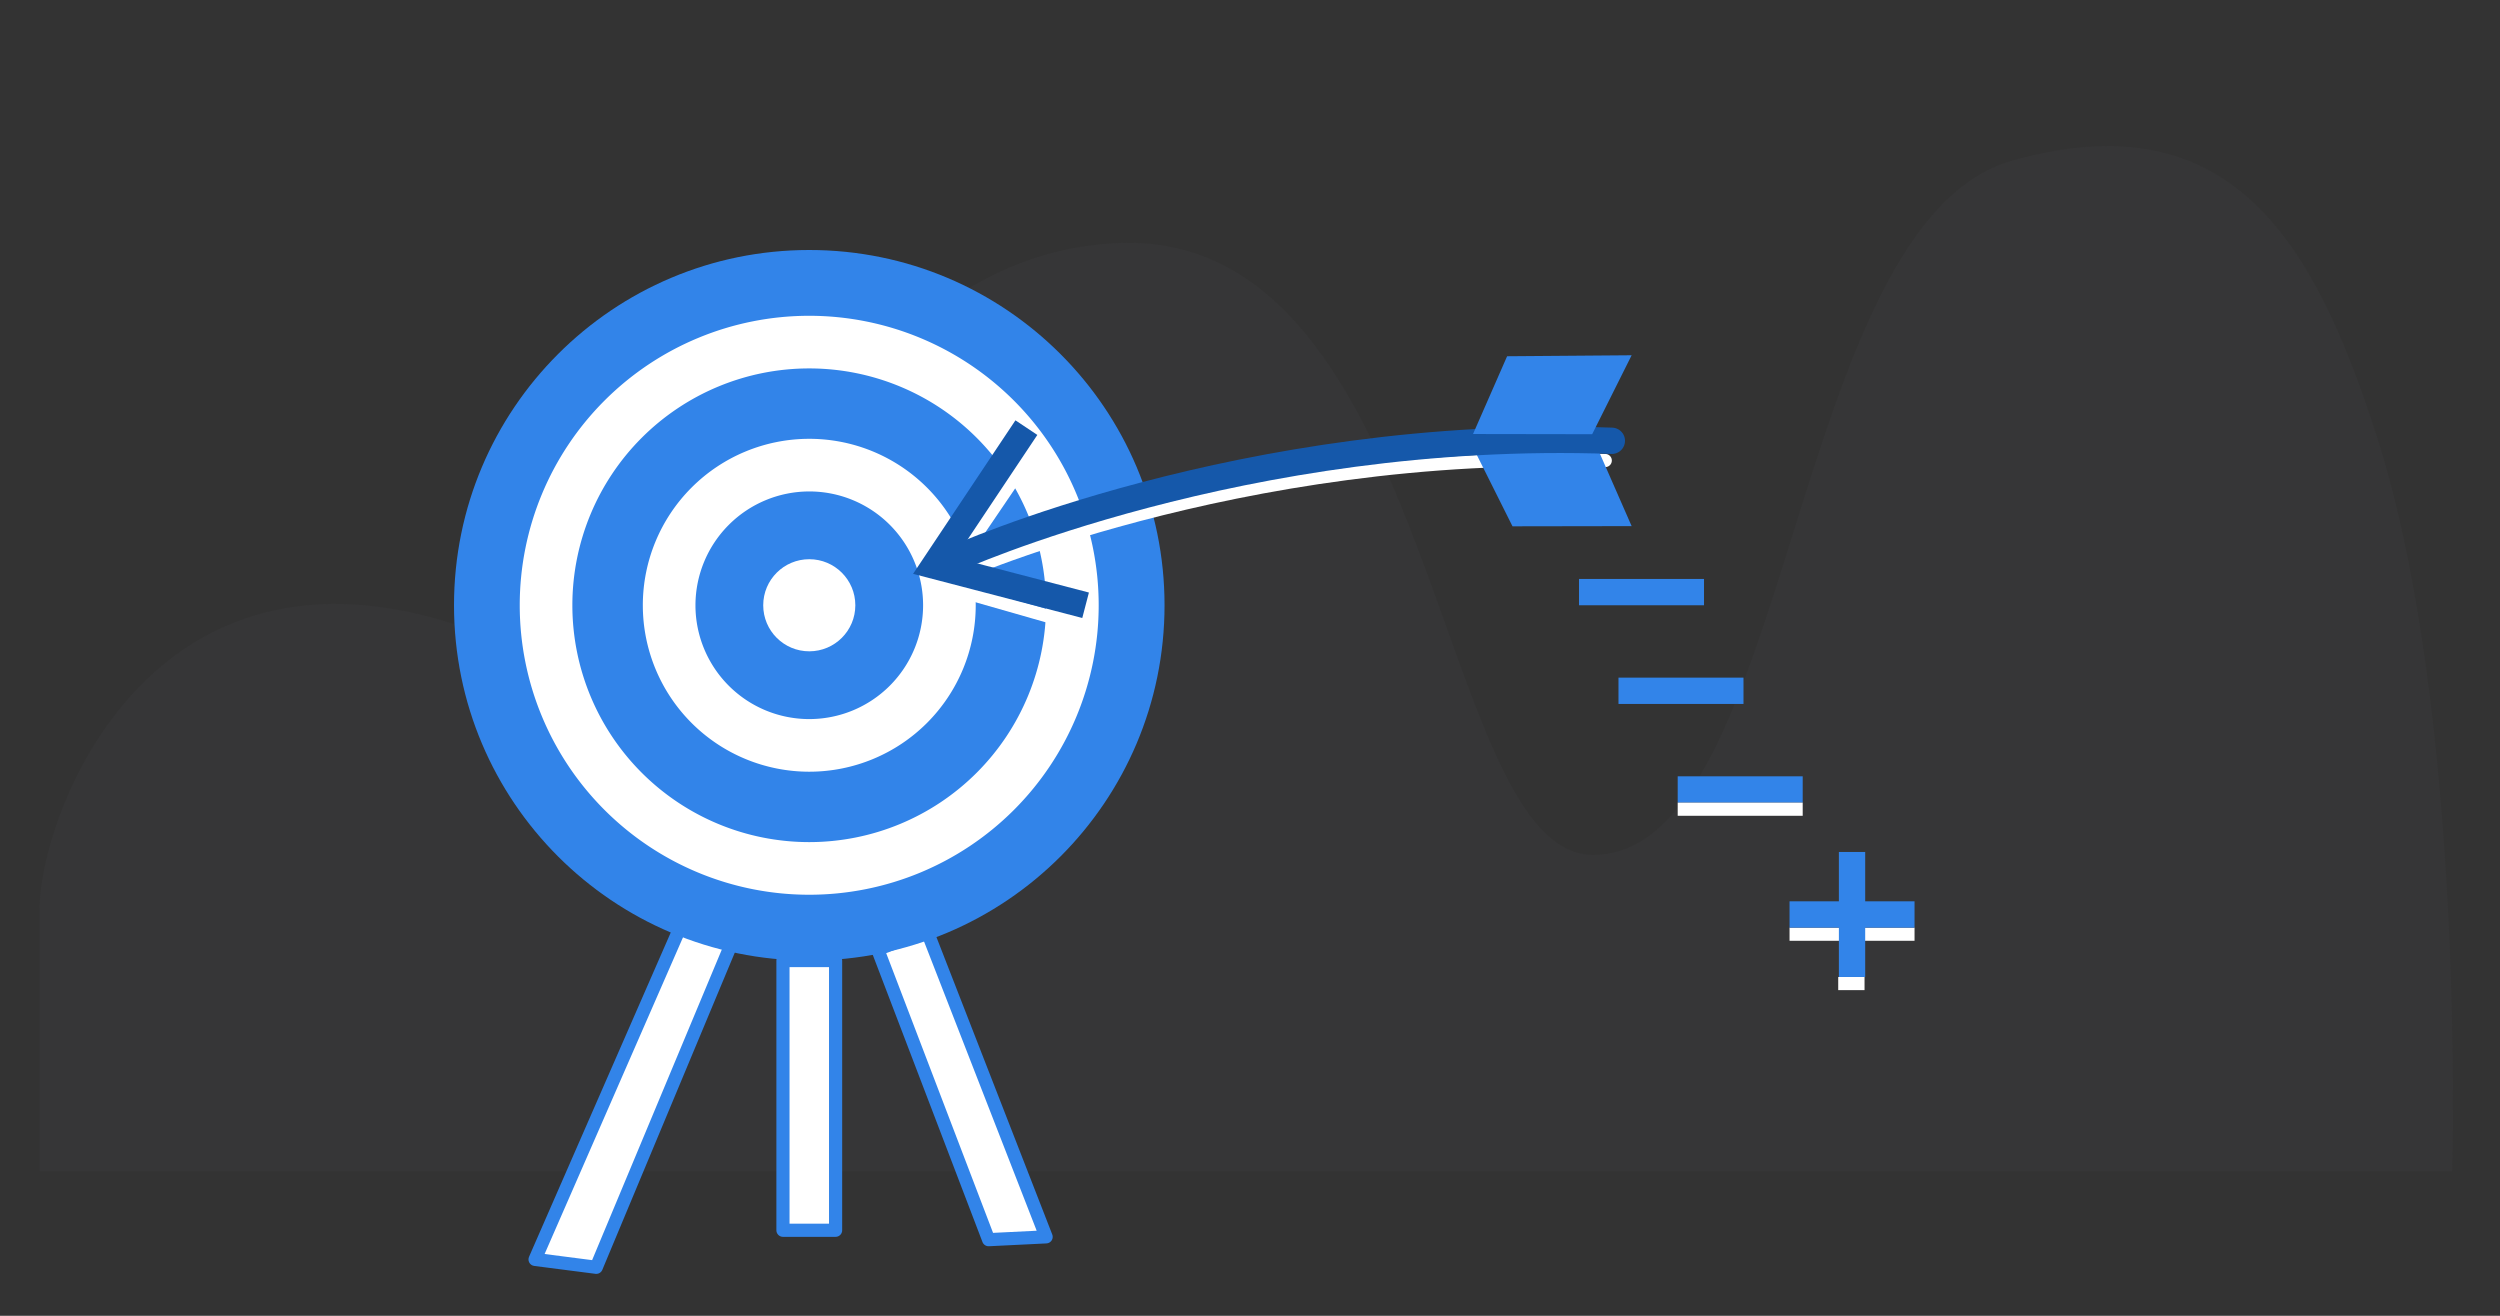
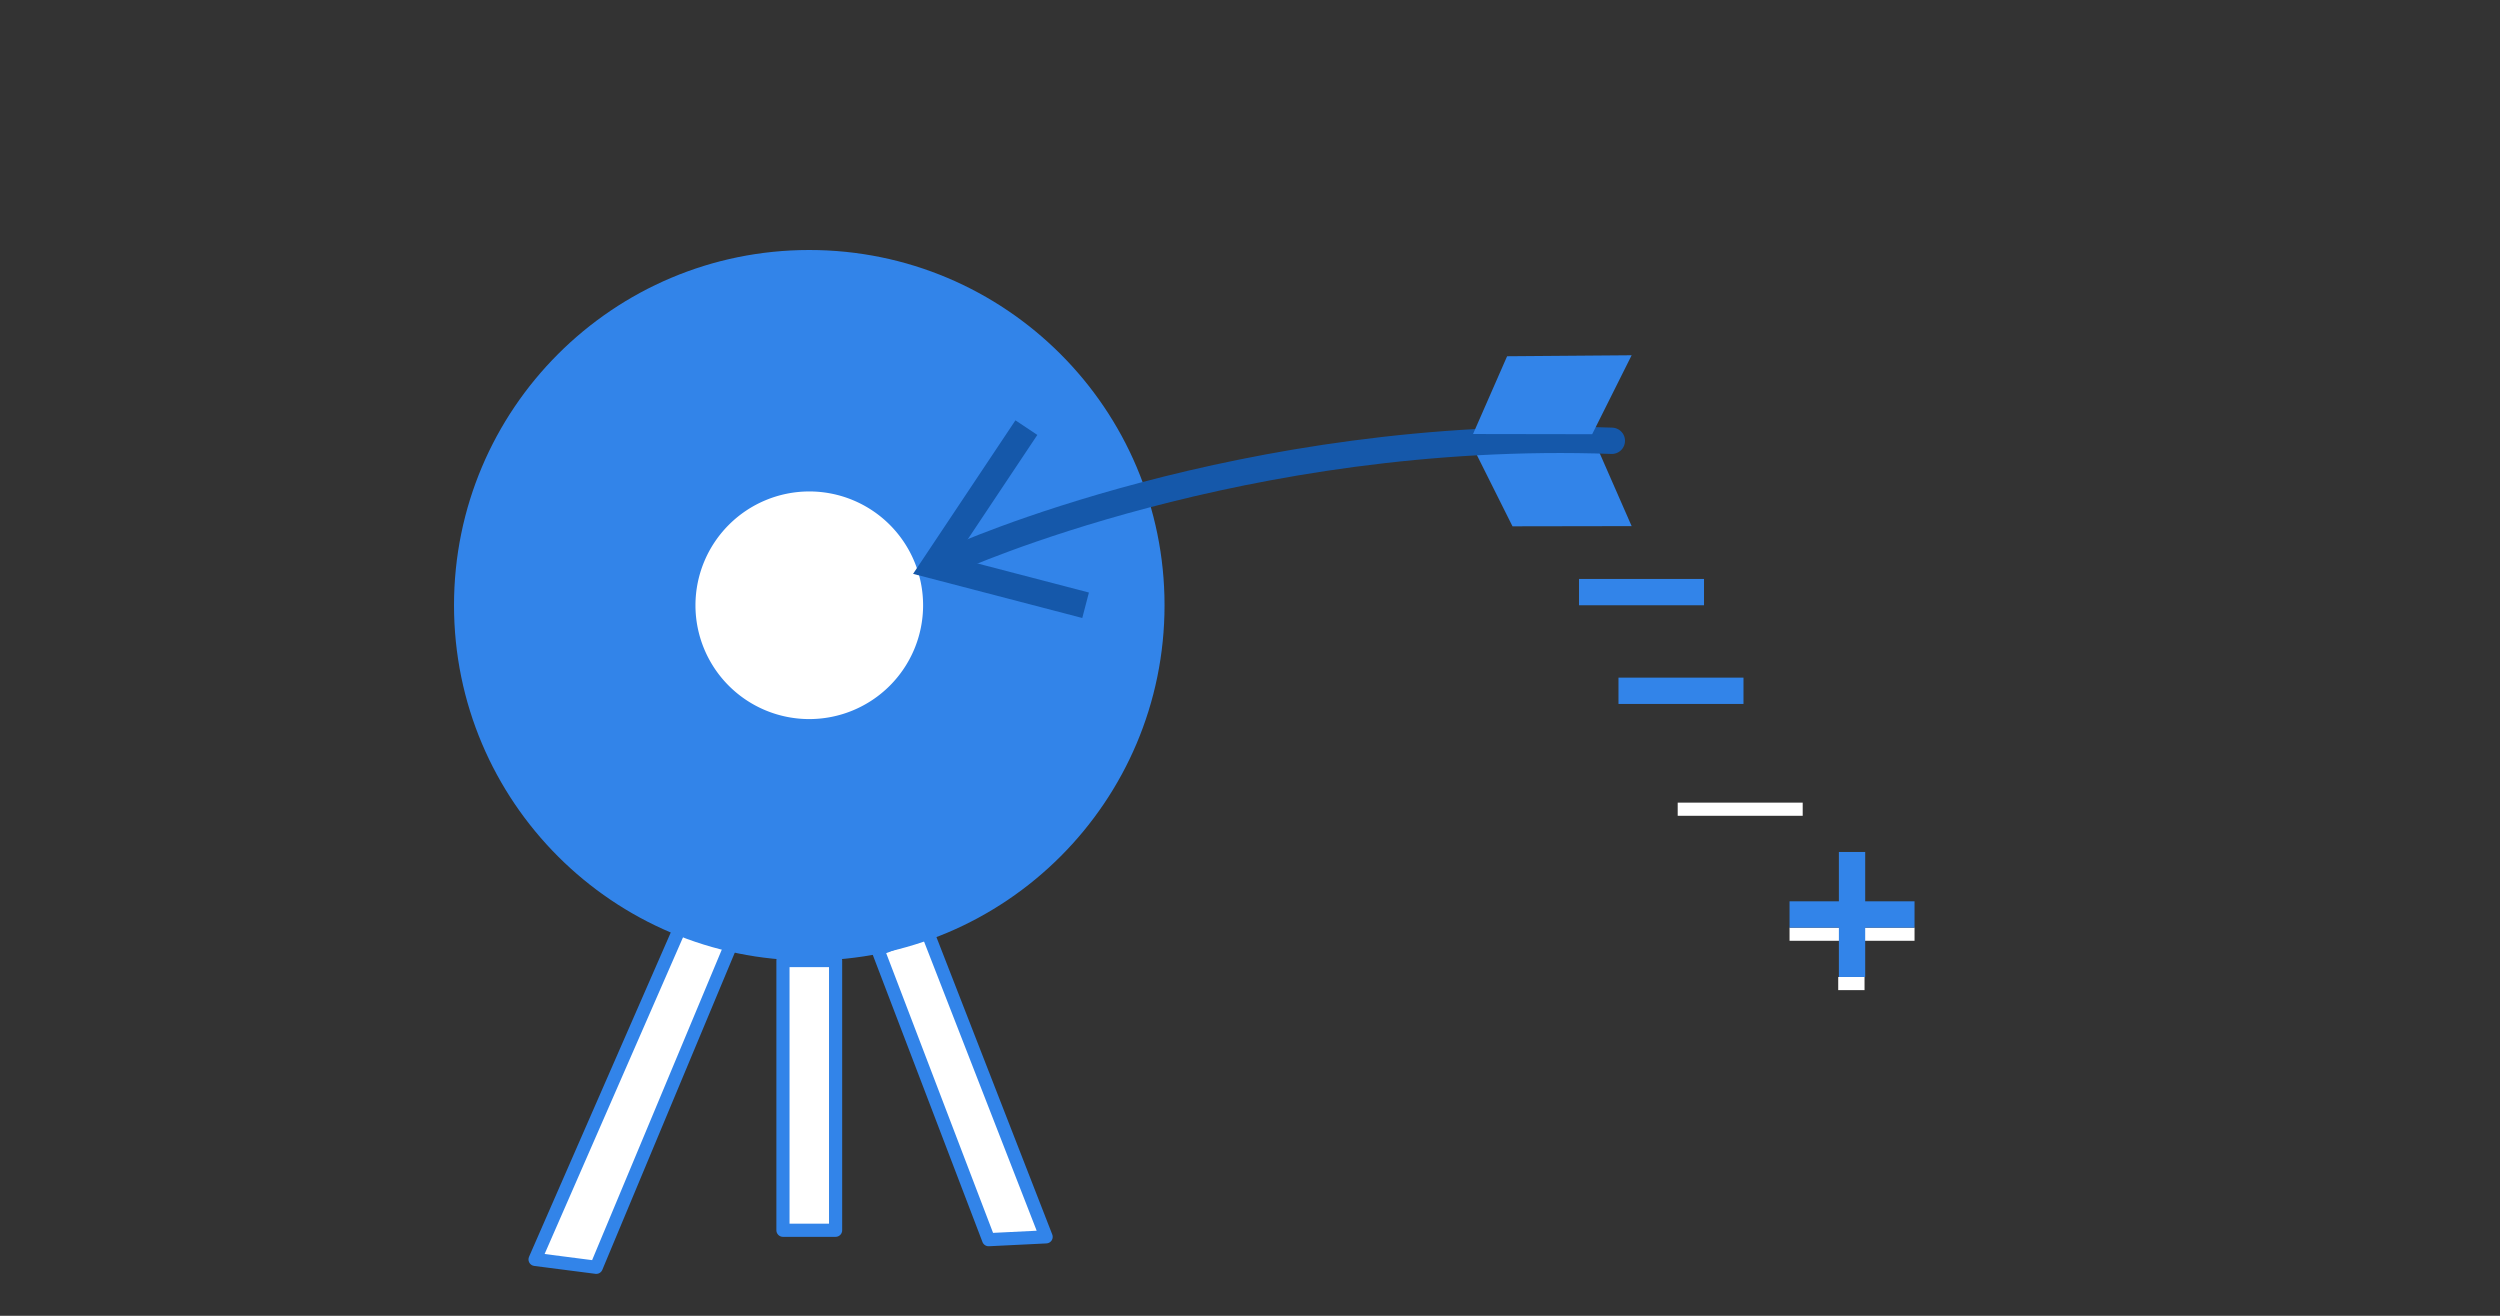
<svg xmlns="http://www.w3.org/2000/svg" width="380" height="200" viewBox="0 0 380 200">
  <rect x="0" y="0" width="380" height="200" fill="#333333" stroke="none" />
  <defs>
    <style> .cls-1 { fill: #54595f; opacity: 0.1; } .cls-2, .cls-4 { fill: #fff; } .cls-2, .cls-9 { stroke: #3284e9; } .cls-2, .cls-5, .cls-7 { stroke-linecap: round; stroke-linejoin: round; } .cls-2, .cls-5, .cls-6 { stroke-width: 2px; } .cls-3 { fill: #3284e9; } .cls-5, .cls-6, .cls-7, .cls-8, .cls-9 { fill: none; } .cls-5, .cls-6 { stroke: #fff; } .cls-6, .cls-8, .cls-9 { stroke-miterlimit: 10; } .cls-7, .cls-8 { stroke: #1558aa; } .cls-7, .cls-8, .cls-9 { stroke-width: 4px; } </style>
  </defs>
  <title>MG2-ICONE</title>
  <g id="Layer_2" data-name="Layer 2">
-     <path class="cls-1" d="M6,178H372.73s2.11-69.48-11.49-111.79C351.84,37,339.3,15,305.87,24.41c-34,9.58-33.37,105.53-63.74,105.53-24,0-23.66-95-72.09-93-49.1,2.09-56.41,73.41-99.25,58.51C22.72,78.74,6,123.94,6,138.3Z" />
    <rect class="cls-2" x="119.01" y="146" width="8" height="41" />
    <polygon class="cls-2" points="90.63 192.63 81.33 191.43 107.01 132.67 114.36 135.81 90.63 192.63" />
    <polygon class="cls-2" points="150.27 188.43 133.41 144.3 140.88 141.45 159.01 188 150.27 188.43" />
    <circle class="cls-3" cx="123.01" cy="92" r="54" />
-     <path class="cls-4" d="M123,56A36,36,0,1,1,87,92a36,36,0,0,1,36-36m0-8a44,44,0,1,0,44,44,44,44,0,0,0-44-44Z" />
    <circle class="cls-4" cx="123.01" cy="92" r="7" />
-     <path class="cls-4" d="M123,74.7A17.3,17.3,0,1,1,105.71,92,17.32,17.32,0,0,1,123,74.7m0-8A25.3,25.3,0,1,0,148.31,92,25.3,25.3,0,0,0,123,66.7Z" />
+     <path class="cls-4" d="M123,74.7A17.3,17.3,0,1,1,105.71,92,17.32,17.32,0,0,1,123,74.7m0-8Z" />
    <g>
      <g>
-         <path class="cls-5" d="M144,88s44-20,100-18" />
-         <polyline class="cls-6" points="158.01 67 145.91 84.83 144.01 89 147.26 90.21 164.01 95" />
-       </g>
+         </g>
      <g>
        <polygon class="cls-3" points="248.01 79.97 242.83 68.15 223.9 68 229.9 80 248.01 79.97" />
        <g>
          <path class="cls-7" d="M145,85s44-20,100-18" />
          <polyline class="cls-8" points="156.01 65 142.01 86 165.01 92" />
        </g>
        <polygon class="cls-3" points="223.9 65.97 229.08 54.15 248.01 54 242.01 66 223.9 65.97" />
      </g>
    </g>
    <line class="cls-9" x1="240.01" y1="90" x2="259.01" y2="90" />
    <line class="cls-9" x1="246.01" y1="105" x2="265.01" y2="105" />
-     <line class="cls-9" x1="255.01" y1="120" x2="274.01" y2="120" />
    <line class="cls-6" x1="255.01" y1="123" x2="274.01" y2="123" />
    <g>
      <line class="cls-6" x1="272.01" y1="142" x2="291.01" y2="142" />
      <line class="cls-6" x1="283.41" y1="149.5" x2="279.41" y2="149.5" />
    </g>
    <g>
      <line class="cls-9" x1="281.51" y1="148.5" x2="281.51" y2="129.5" />
      <line class="cls-9" x1="272.01" y1="139" x2="291.01" y2="139" />
    </g>
  </g>
</svg>